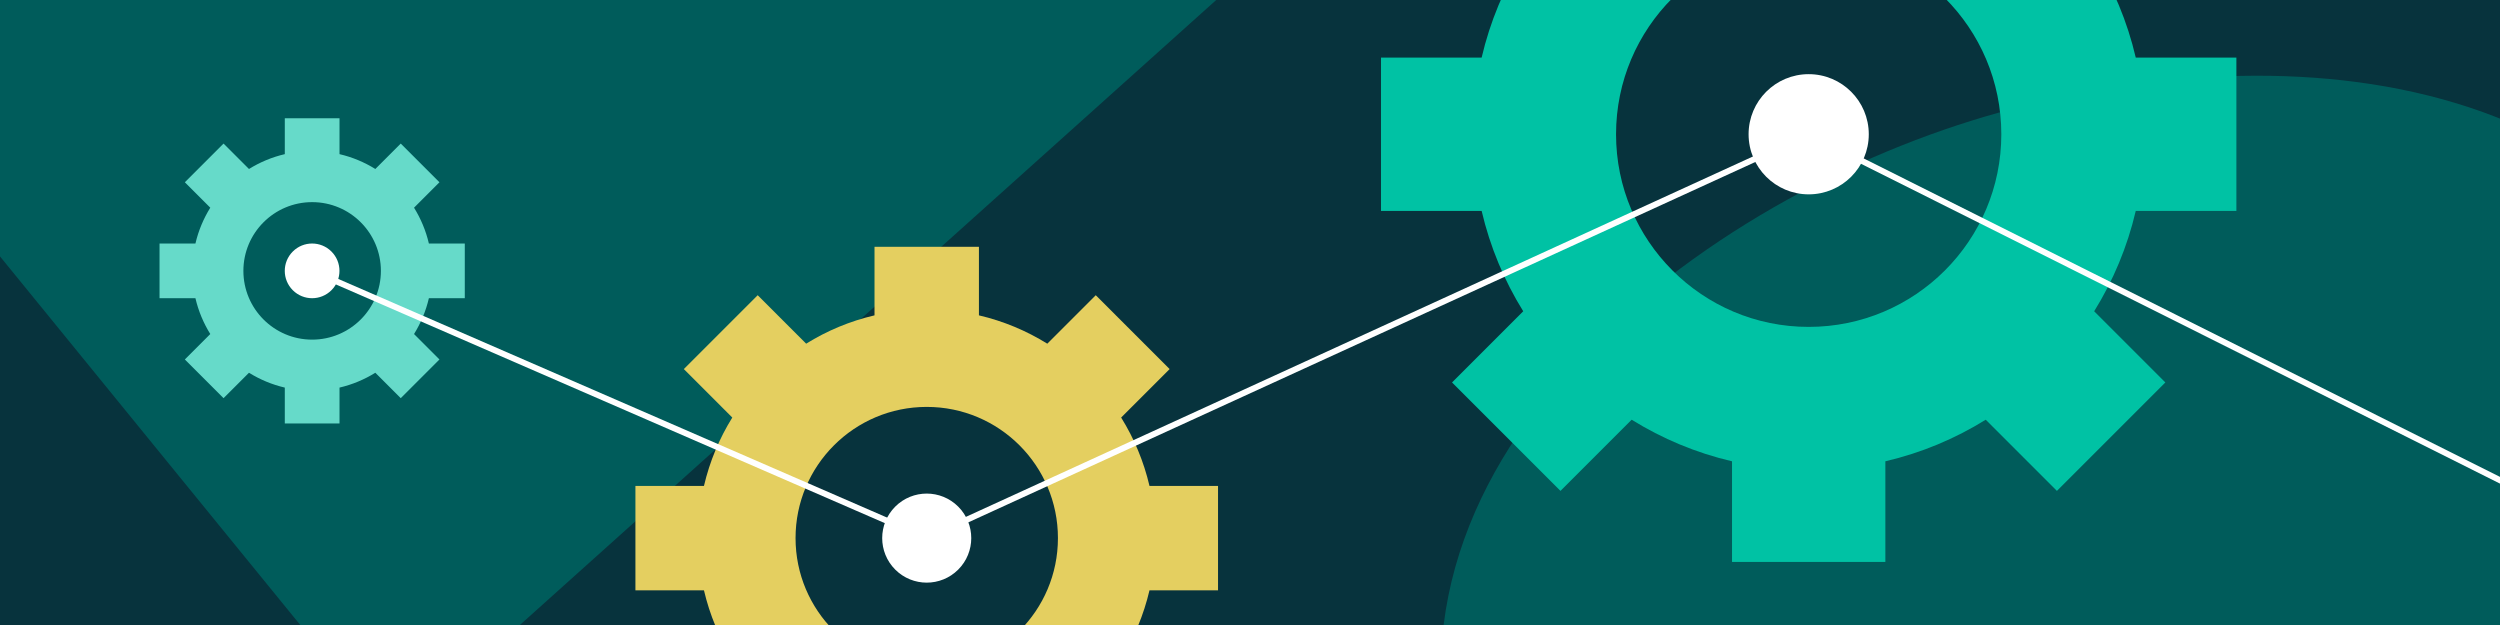
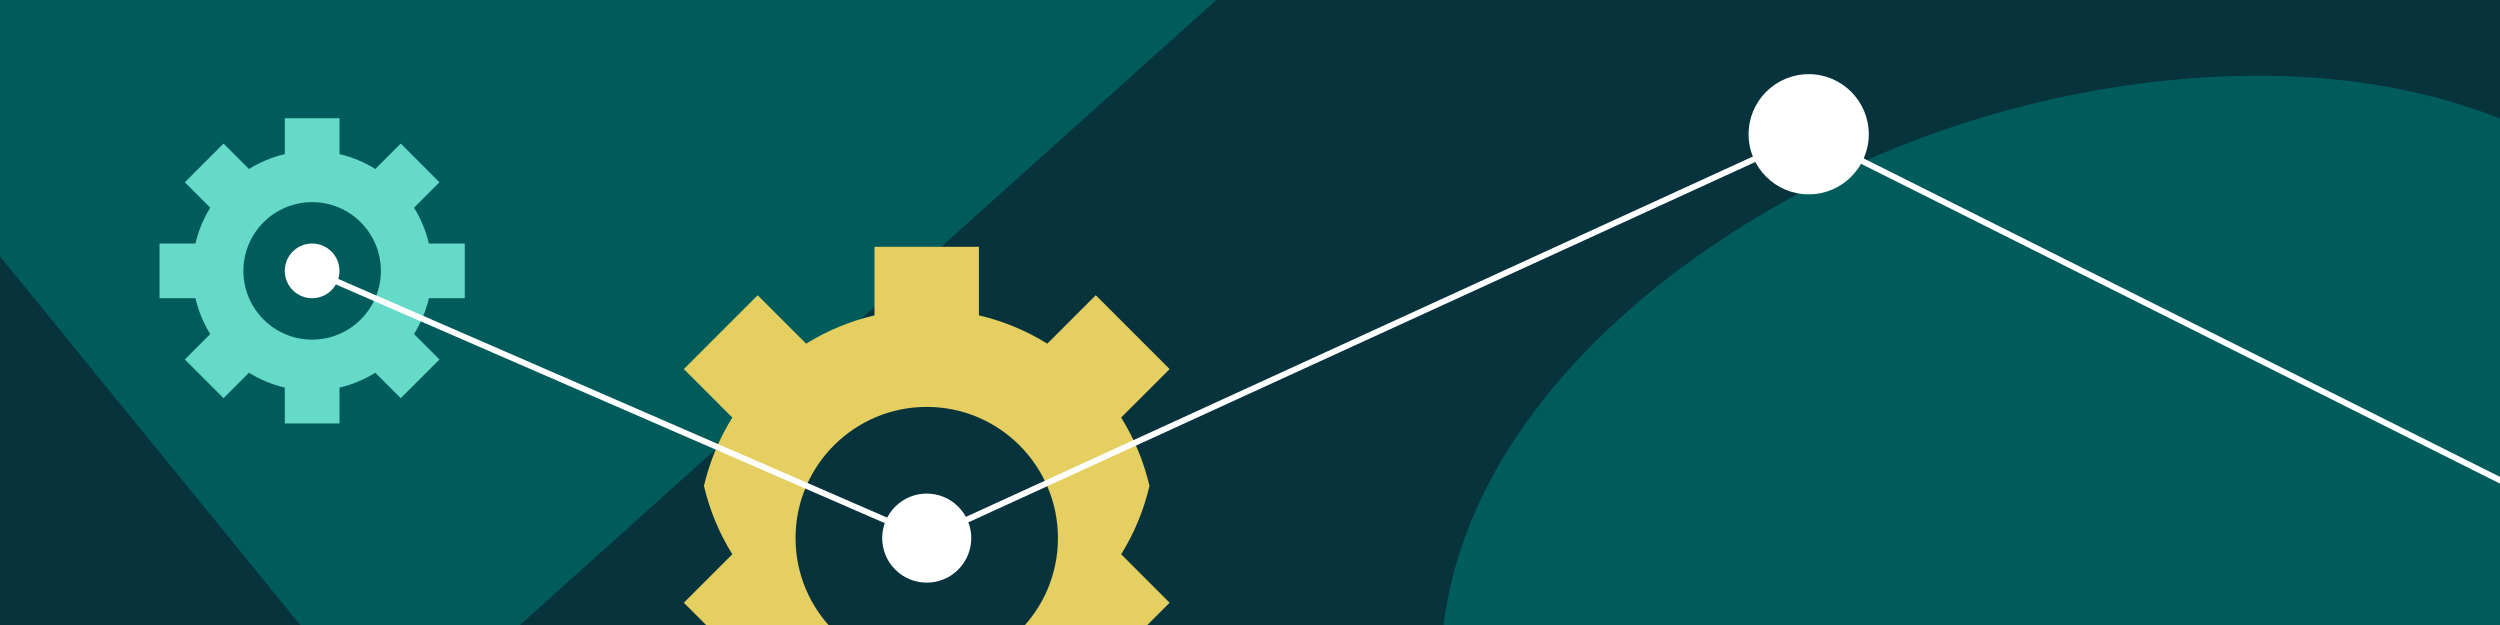
<svg xmlns="http://www.w3.org/2000/svg" id="Layer_1" data-name="Layer 1" viewBox="0 0 832 208">
  <rect x="0" y="0" width="832" height="208" fill="#808080" stroke="none" />
  <defs>
    <style>
      .cls-1, .cls-2 {
        fill: none;
      }

      .cls-2 {
        stroke: #fff;
        stroke-linecap: round;
        stroke-linejoin: round;
        stroke-width: 2px;
      }

      .cls-3 {
        clip-path: url(#clippath-1);
      }

      .cls-4 {
        clip-path: url(#clippath-2);
      }

      .cls-5 {
        fill: #fff;
      }

      .cls-6 {
        fill: #e4cf60;
      }

      .cls-7 {
        fill: #07333d;
      }

      .cls-8 {
        fill: #005c5b;
      }

      .cls-9 {
        fill: #66dac9;
      }

      .cls-10 {
        fill: #00c2a4;
      }

      .cls-11 {
        clip-path: url(#clippath);
      }
    </style>
    <clipPath id="clippath">
      <rect class="cls-1" x="0" y="309.06" width="832" height="213.84" transform="translate(832 831.95) rotate(180)" />
    </clipPath>
    <clipPath id="clippath-1">
      <rect class="cls-1" width="832" height="208" />
    </clipPath>
    <clipPath id="clippath-2">
      <rect class="cls-1" width="832" height="208" />
    </clipPath>
  </defs>
  <g class="cls-11">
    <g>
      <path class="cls-7" d="M340.92,292.2c28.36,84.43-16.54,239.86-121.77,296.42-107.87,57.99-263.46-53.06-306.77-151.09-51.29-116.12,64.03-209.14,164.19-240.26,92.97-28.89,224.12-24.84,264.35,94.93Z" />
      <path class="cls-7" d="M747.04,810.77l-348.47-427.74s379.2-265.66,408.95-246.1c29.75,19.55,115.22,24.55,115.22,24.55l193.26,318.14-368.96,331.15Z" />
    </g>
  </g>
  <g class="cls-3">
    <rect class="cls-7" x="-1.84" y="-2.54" width="836.89" height="212.61" />
    <g class="cls-4">
      <path class="cls-8" d="M920.64,135.04c28.36,84.43-16.54,239.86-121.77,296.42-107.87,57.99-263.46-53.06-306.77-151.09-51.29-116.12,64.03-209.14,164.19-240.26,92.97-28.89,224.12-24.84,264.35,94.93Z" />
      <path class="cls-8" d="M130.8,245.89L-196.3-155.62s355.94-249.36,383.87-231.01c27.93,18.36,108.15,23.04,108.15,23.04L477.12-64.95,130.8,245.89Z" />
    </g>
    <g>
-       <path class="cls-10" d="M744.27,70.2V19.16h-33.49c-2.8-11.99-7.53-23.24-13.84-33.4l23.69-23.69-36.09-36.09-23.69,23.69c-10.16-6.31-21.41-11.04-33.4-13.84v-33.49h-51.03v33.49c-11.99,2.8-23.24,7.53-33.4,13.84l-23.69-23.69-36.09,36.09,23.69,23.69c-6.31,10.16-11.04,21.41-13.84,33.4h-33.49v51.03h33.49c2.8,11.99,7.53,23.24,13.84,33.4l-23.69,23.69,36.09,36.09,23.69-23.69c10.16,6.31,21.41,11.04,33.4,13.84v33.49h51.03v-33.49c11.99-2.8,23.24-7.53,33.4-13.84l23.69,23.69,36.09-36.09-23.69-23.69c6.31-10.16,11.04-21.41,13.84-33.4h33.49ZM601.93,108.79c-35.41,0-64.11-28.71-64.11-64.11s28.71-64.11,64.11-64.11,64.11,28.71,64.11,64.11-28.71,64.11-64.11,64.11Z" />
-       <path class="cls-6" d="M405.36,196.46v-34.75h-22.81c-1.91-8.17-5.13-15.83-9.43-22.75l16.13-16.13-24.58-24.58-16.13,16.13c-6.92-4.3-14.58-7.52-22.75-9.43v-22.81h-34.75v22.81c-8.17,1.91-15.83,5.13-22.75,9.43l-16.13-16.13-24.58,24.58,16.13,16.13c-4.3,6.92-7.52,14.58-9.43,22.75h-22.81v34.75h22.81c1.91,8.17,5.13,15.83,9.43,22.75l-16.13,16.13,24.58,24.58,16.13-16.13c6.92,4.3,14.58,7.52,22.75,9.43v22.81h34.75v-22.81c8.17-1.91,15.83-5.13,22.75-9.43l16.13,16.13,24.58-24.58-16.13-16.13c4.3-6.92,7.52-14.58,9.43-22.75h22.81ZM308.42,222.74c-24.11,0-43.66-19.55-43.66-43.66s19.55-43.66,43.66-43.66,43.66,19.55,43.66,43.66-19.55,43.66-43.66,43.66Z" />
+       <path class="cls-6" d="M405.36,196.46v-34.75h-22.81c-1.91-8.17-5.13-15.83-9.43-22.75l16.13-16.13-24.58-24.58-16.13,16.13c-6.92-4.3-14.58-7.52-22.75-9.43v-22.81h-34.75v22.81c-8.17,1.91-15.83,5.13-22.75,9.43l-16.13-16.13-24.58,24.58,16.13,16.13c-4.3,6.92-7.52,14.58-9.43,22.75h-22.81h22.81c1.91,8.17,5.13,15.83,9.43,22.75l-16.13,16.13,24.58,24.58,16.13-16.13c6.92,4.3,14.58,7.52,22.75,9.43v22.81h34.75v-22.81c8.17-1.91,15.83-5.13,22.75-9.43l16.13,16.13,24.58-24.58-16.13-16.13c4.3-6.92,7.52-14.58,9.43-22.75h22.81ZM308.42,222.74c-24.11,0-43.66-19.55-43.66-43.66s19.55-43.66,43.66-43.66,43.66,19.55,43.66,43.66-19.55,43.66-43.66,43.66Z" />
      <path class="cls-9" d="M154.68,99.25v-18.21h-11.95c-1-4.28-2.69-8.29-4.94-11.92l8.46-8.46-12.88-12.88-8.46,8.46c-3.63-2.25-7.64-3.94-11.92-4.94v-11.95h-18.21v11.95c-4.28,1-8.29,2.69-11.92,4.94l-8.46-8.46-12.88,12.88,8.46,8.46c-2.25,3.63-3.94,7.64-4.94,11.92h-11.95v18.21h11.95c1,4.28,2.69,8.29,4.94,11.92l-8.46,8.46,12.88,12.88,8.46-8.46c3.63,2.25,7.64,3.94,11.92,4.94v11.95h18.21v-11.95c4.28-1,8.29-2.69,11.92-4.94l8.46,8.46,12.88-12.88-8.46-8.46c2.25-3.63,3.94-7.64,4.94-11.92h11.95ZM103.88,113.03c-12.64,0-22.88-10.25-22.88-22.88s10.25-22.88,22.88-22.88,22.88,10.25,22.88,22.88-10.25,22.88-22.88,22.88Z" />
      <circle class="cls-5" cx="308.42" cy="179.08" r="14.82" transform="translate(-36.3 270.54) rotate(-45)" />
      <circle class="cls-5" cx="103.88" cy="90.14" r="9.1" transform="translate(-33.32 99.86) rotate(-45)" />
      <circle class="cls-5" cx="601.93" cy="44.68" r="20" />
      <polyline class="cls-2" points="103.88 90.14 308.42 179.08 601.93 44.68 854.08 170.88" />
    </g>
  </g>
</svg>